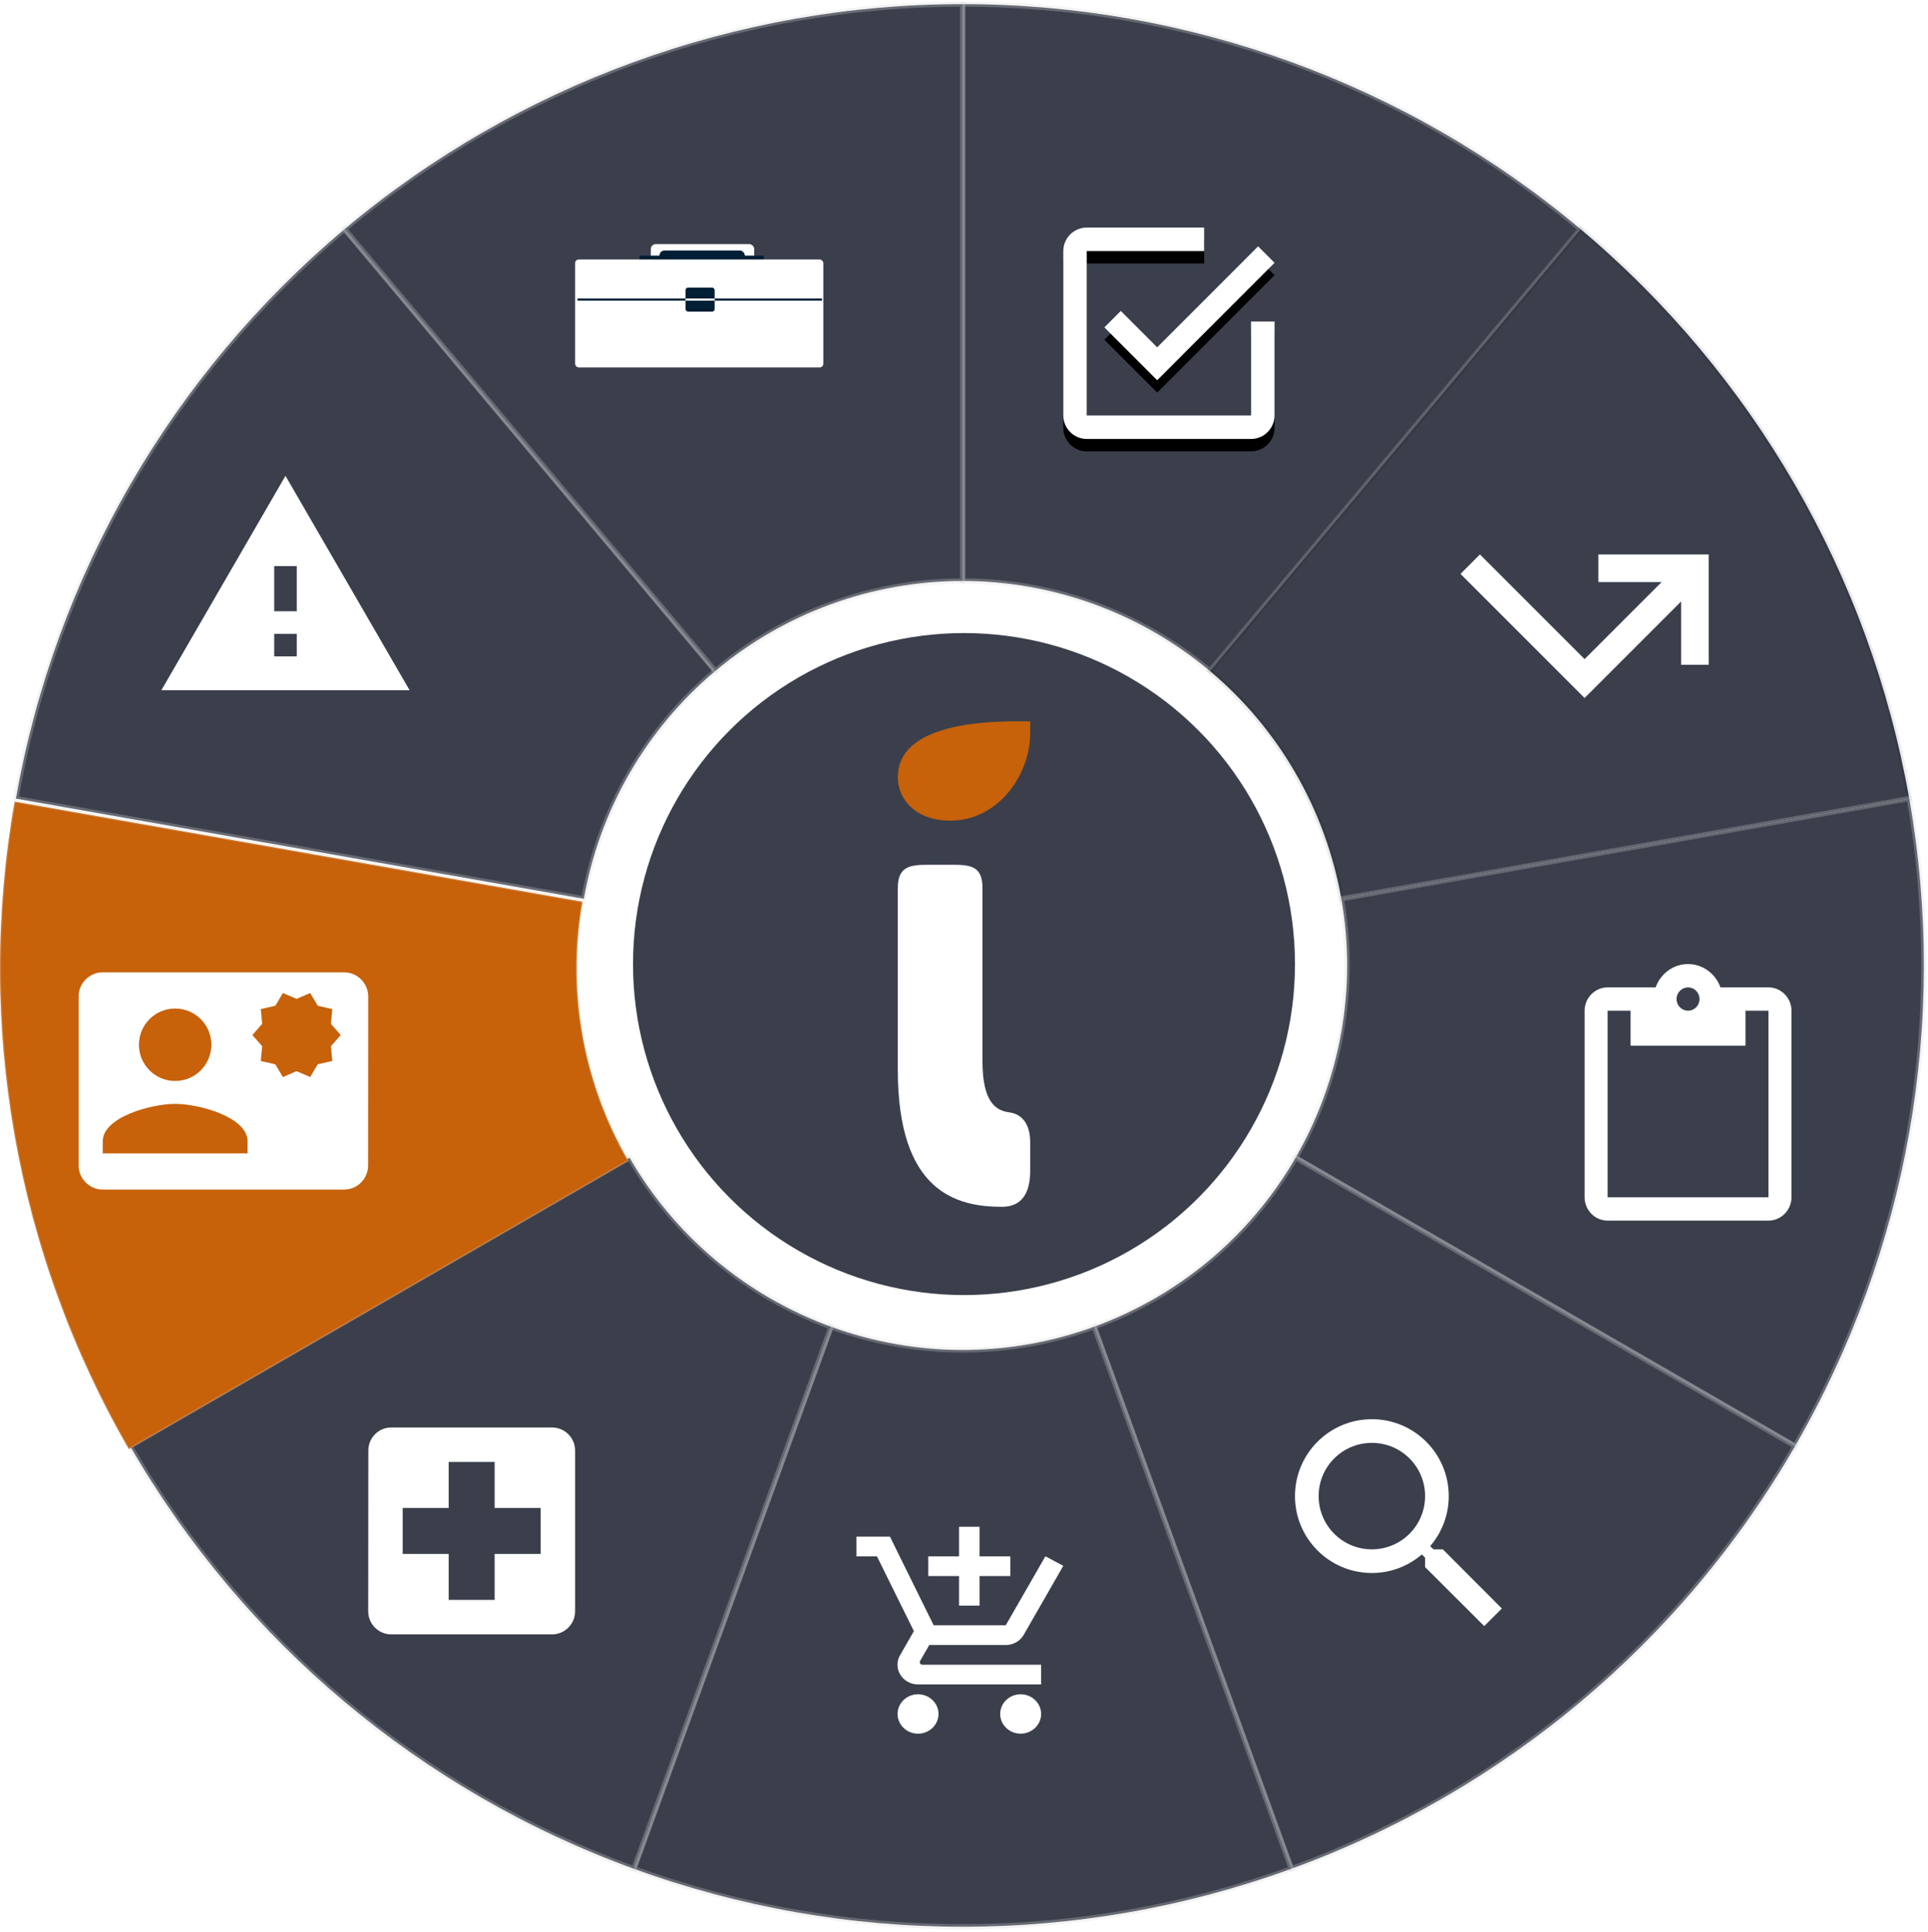
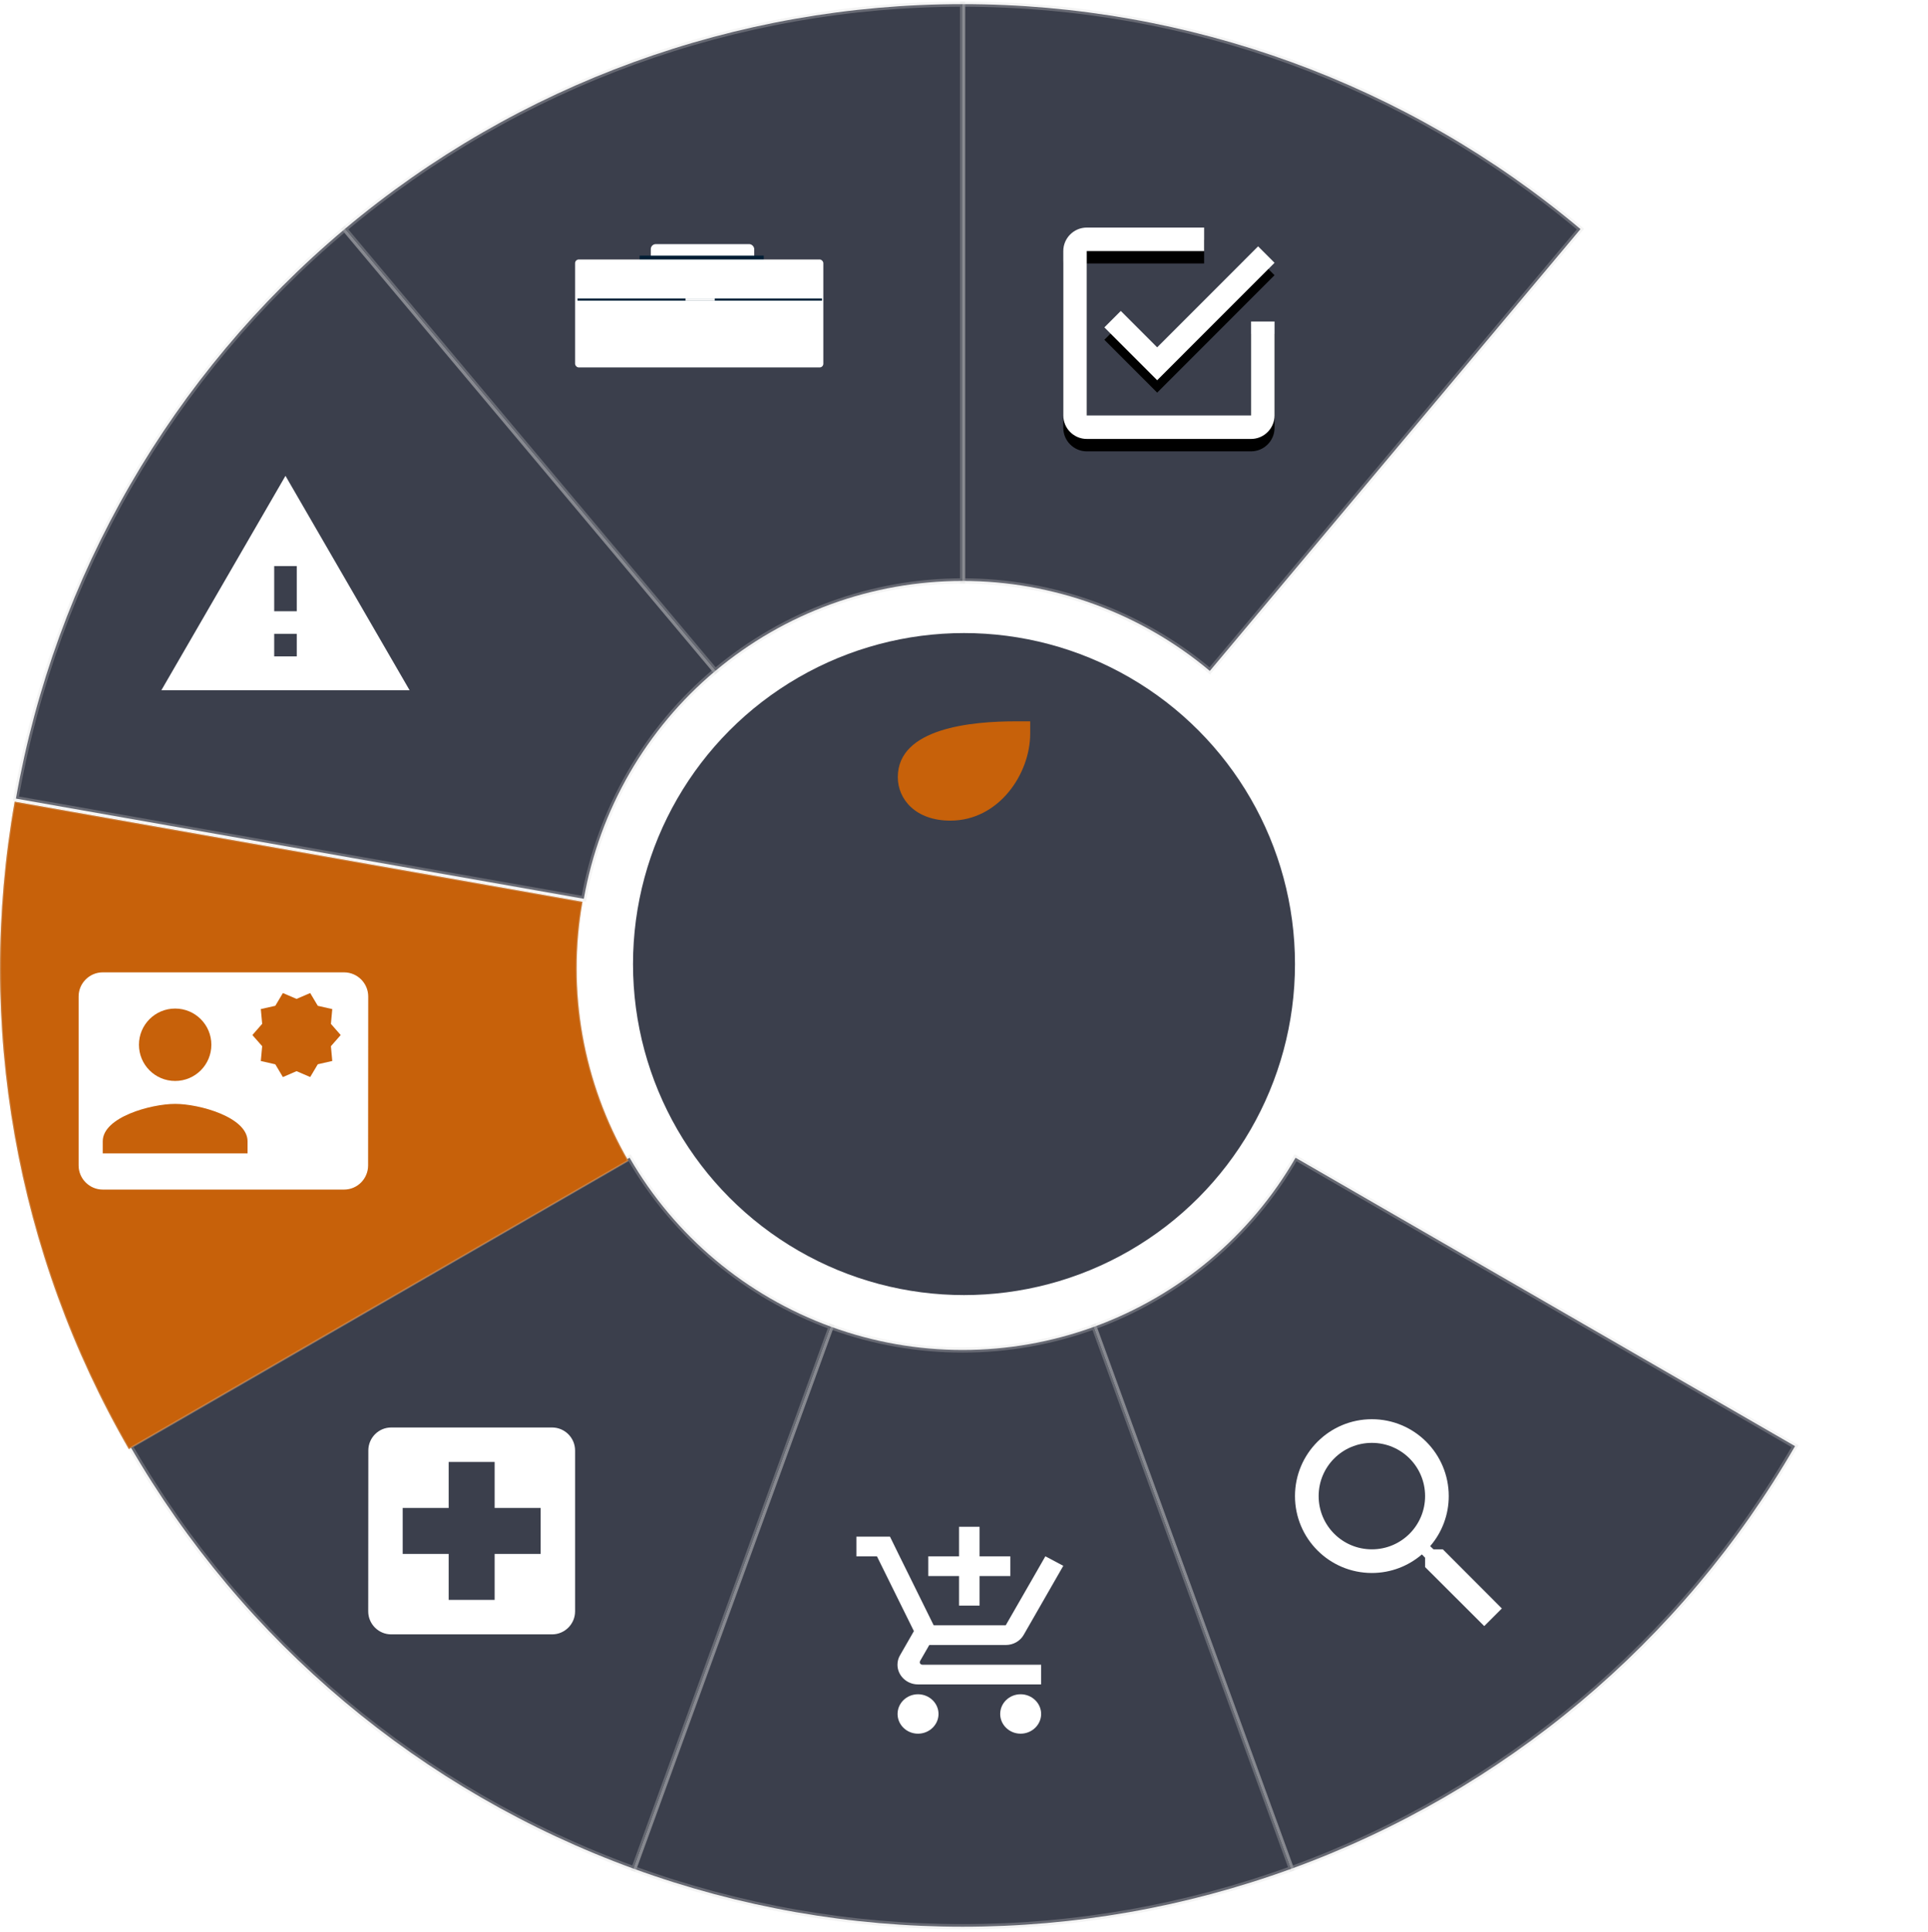
<svg xmlns="http://www.w3.org/2000/svg" xmlns:xlink="http://www.w3.org/1999/xlink" width="466px" height="467px" viewBox="0 0 466 467" version="1.1">
  <desc>Created with Sketch.</desc>
  <defs>
    <path d="M31.134,349.23 C3.81,301.926 -5.948,246.535 3.532,192.725 L140.799,216.935 C136.989,238.45 140.939,260.615 151.859,279.528 L31.134,349.23 Z" id="path-1" />
    <path d="M270.899,74.15 L266.928,78.123 L279.692,90.894 L308.058,62.514 L304.087,58.541 L279.692,82.948 L270.899,74.15 L270.899,74.15 Z M302.385,99.408 L262.673,99.408 L262.673,59.676 L291.039,59.676 L291.039,54 L262.673,54 C259.553,54 257,56.554 257,59.676 L257,99.408 C257,102.53 259.553,105.084 262.673,105.084 L302.385,105.084 C305.505,105.084 308.058,102.53 308.058,99.408 L308.058,76.704 L302.385,76.704 L302.385,99.408 L302.385,99.408 Z" id="path-2" />
    <filter x="-23.5%" y="-17.6%" width="147.0%" height="147.0%" filterUnits="objectBoundingBox" id="filter-3">
      <feOffset dx="0" dy="1" in="SourceAlpha" result="shadowOffsetOuter1" />
      <feGaussianBlur stdDeviation="2.5" in="shadowOffsetOuter1" result="shadowBlurOuter1" />
      <feColorMatrix values="0 0 0 0 0   0 0 0 0 0   0 0 0 0 0  0 0 0 0.13 0" type="matrix" in="shadowBlurOuter1" result="shadowMatrixOuter1" />
      <feOffset dx="0" dy="2" in="SourceAlpha" result="shadowOffsetOuter2" />
      <feGaussianBlur stdDeviation="2" in="shadowOffsetOuter2" result="shadowBlurOuter2" />
      <feColorMatrix values="0 0 0 0 0   0 0 0 0 0   0 0 0 0 0  0 0 0 0.2 0" type="matrix" in="shadowBlurOuter2" result="shadowMatrixOuter2" />
      <feMerge>
        <feMergeNode in="shadowMatrixOuter1" />
        <feMergeNode in="shadowMatrixOuter2" />
      </feMerge>
    </filter>
    <filter x="-13.3%" y="-19.4%" width="126.7%" height="144.4%" filterUnits="objectBoundingBox" id="filter-4">
      <feOffset dx="0" dy="1" in="SourceAlpha" result="shadowOffsetOuter1" />
      <feGaussianBlur stdDeviation="2.5" in="shadowOffsetOuter1" result="shadowBlurOuter1" />
      <feColorMatrix values="0 0 0 0 0   0 0 0 0 0   0 0 0 0 0  0 0 0 0.13 0" type="matrix" in="shadowBlurOuter1" result="shadowMatrixOuter1" />
      <feMerge>
        <feMergeNode in="shadowMatrixOuter1" />
        <feMergeNode in="SourceGraphic" />
      </feMerge>
    </filter>
  </defs>
  <g id="Page-1" stroke="none" stroke-width="1" fill="none" fill-rule="evenodd">
    <g id="Features" transform="translate(-720, -200)">
      <g id="Group-3" transform="translate(720, 201)">
        <g id="Group">
          <g id="Segments-circle">
            <path d="M232.658,0 C315.651,0 392.37,44.284 433.866,116.171 C475.362,188.058 475.362,276.626 433.866,348.513 C392.37,420.4 315.651,464.684 232.658,464.684 C149.665,464.684 72.946,420.4 31.45,348.513 C-10.046,276.626 -10.046,188.058 31.45,116.171 C72.946,44.284 149.665,0 232.658,0 L232.658,139.405 C199.433,139.405 168.764,157.11 152.175,185.874 C135.586,214.638 135.586,250.046 152.175,278.81 C168.764,307.574 199.433,325.279 232.658,325.279 C265.883,325.279 296.552,307.574 313.141,278.81 C329.73,250.046 329.73,214.638 313.141,185.874 C296.552,157.11 265.883,139.405 232.658,139.405 L232.658,0 Z" id="Base-plate" fill-opacity="0.002" fill="#455A64" />
            <path d="M232.658,0 C287.305,0 340.186,19.238 382.007,54.368 L292.416,161.152 C275.688,147.119 254.498,139.405 232.658,139.405 L232.658,0 Z" id="Segment-1" stroke-opacity="0.279" stroke="#D8D8D8" stroke-width="1.25" fill-opacity="0.9" fill="#262B39" />
-             <path d="M382.007,54.368 C423.829,89.498 451.989,138.197 461.468,192.007 L324.201,216.217 C320.39,194.703 309.145,175.186 292.416,161.152 L382.007,54.368 Z" id="Segment-2" stroke-opacity="0.076" stroke="#000000" stroke-width="1.25" fill-opacity="0.9" fill="#262B39" />
-             <path d="M461.468,192.007 C470.948,245.818 461.19,301.208 433.866,348.513 L313.141,278.81 C324.061,259.898 328.011,237.732 324.201,216.217 L461.468,192.007 Z" id="Segment-3" stroke-opacity="0.279" stroke="#D8D8D8" stroke-width="1.25" fill-opacity="0.9" fill="#262B39" />
            <path d="M433.866,348.513 C406.543,395.818 363.467,431.97 312.119,450.651 L264.442,319.656 C284.981,312.175 302.221,297.723 313.141,278.81 L433.866,348.513 Z" id="Segment-4" stroke-opacity="0.279" stroke="#D8D8D8" stroke-width="1.25" fill-opacity="0.9" fill="#262B39" />
            <path d="M312.119,450.651 C260.771,469.331 204.545,469.331 153.197,450.651 L200.874,319.656 C221.413,327.138 243.903,327.138 264.442,319.656 L312.119,450.651 Z" id="Segment-5" stroke-opacity="0.279" stroke="#D8D8D8" stroke-width="1.25" fill-opacity="0.9" fill="#262B39" />
            <path d="M153.197,450.651 C101.849,431.97 58.773,395.818 31.45,348.513 L152.175,278.81 C163.095,297.723 180.335,312.175 200.874,319.656 L153.197,450.651 Z" id="Segment-6" stroke-opacity="0.279" stroke="#D8D8D8" stroke-width="1.25" fill-opacity="0.9" fill="#262B39" />
            <g id="Segment-7">
              <use fill="#C7610A" fill-rule="evenodd" xlink:href="#path-1" />
              <path stroke-opacity="0.279" stroke="#D8D8D8" stroke-width="0.25" d="M31.18,349.06 L151.688,279.482 C140.804,260.573 136.889,238.466 140.654,217.036 L3.633,192.87 C-5.8,246.583 3.945,301.85 31.18,349.06 Z" />
            </g>
            <path d="M3.848,192.007 C13.327,138.197 41.487,89.498 83.309,54.368 L172.9,161.152 C156.171,175.186 144.926,194.703 141.115,216.217 L3.848,192.007 Z" id="Segment-8" stroke-opacity="0.279" stroke="#D8D8D8" stroke-width="1.25" fill-opacity="0.9" fill="#262B39" />
            <path d="M83.309,54.368 C125.13,19.238 178.011,0 232.658,0 L232.658,139.405 C210.818,139.405 189.628,147.119 172.9,161.152 L83.309,54.368 Z" id="Segment-9" stroke-opacity="0.279" stroke="#D8D8D8" stroke-width="1.25" fill-opacity="0.9" fill="#262B39" />
          </g>
          <g id="warning" transform="translate(39, 114)" fill="#FFFFFF">
            <path d="M0,51.82 L60.002,51.82 L30.001,0 L0,51.82 Z M32.728,43.638 L27.274,43.638 L27.274,38.183 L32.728,38.183 L32.728,43.638 Z M32.728,32.728 L27.274,32.728 L27.274,21.819 L32.728,21.819 L32.728,32.728 Z" id="Shape" />
          </g>
          <g id="local_hospital" transform="translate(89, 344)" fill="#FFFFFF">
            <path d="M44.444,0 L5.556,0 C2.5,0 0.028,2.5 0.028,5.556 L0,44.444 C0,47.5 2.5,50 5.556,50 L44.444,50 C47.5,50 50,47.5 50,44.444 L50,5.556 C50,2.5 47.5,0 44.444,0 Z M41.667,30.556 L30.556,30.556 L30.556,41.667 L19.444,41.667 L19.444,30.556 L8.333,30.556 L8.333,19.444 L19.444,19.444 L19.444,8.333 L30.556,8.333 L30.556,19.444 L41.667,19.444 L41.667,30.556 Z" id="Shape" />
          </g>
          <g id="Group-4" transform="translate(19, 234)">
            <g id="contact_mail" fill="#FFFFFF">
              <path d="M64.167,0 L5.833,0 C2.625,0 0,2.625 0,5.833 L0,46.667 C0,49.875 2.625,52.5 5.833,52.5 L64.167,52.5 C67.375,52.5 69.971,49.875 69.971,46.667 L70,5.833 C70,2.625 67.375,0 64.167,0 Z M23.333,8.75 C28.175,8.75 32.083,12.658 32.083,17.5 C32.083,22.342 28.175,26.25 23.333,26.25 C18.492,26.25 14.583,22.342 14.583,17.5 C14.583,12.658 18.492,8.75 23.333,8.75 Z M40.833,43.75 L5.833,43.75 L5.833,40.833 C5.833,35 17.5,31.792 23.333,31.792 C29.167,31.792 40.833,35 40.833,40.833 L40.833,43.75 Z" id="Shape" />
            </g>
            <g id="new_releases" transform="translate(42, 5)" fill="#C7610A">
              <polygon id="Shape" points="21.35 10.151 18.982 7.453 19.312 3.882 15.809 3.086 13.975 -6.6744557e-15 10.675 1.417 7.376 -7.10542736e-15 5.541 3.086 2.038 3.872 2.368 7.443 0 10.151 2.368 12.849 2.038 16.43 5.541 17.226 7.376 20.312 10.675 18.885 13.975 20.302 15.809 17.216 19.312 16.42 18.982 12.849" />
            </g>
          </g>
          <g id="add_shopping_cart" transform="translate(207, 368)" fill="#FFFFFF">
            <path d="M24.802,19.048 L29.762,19.048 L29.762,11.905 L37.202,11.905 L37.202,7.143 L29.762,7.143 L29.762,0 L24.802,0 L24.802,7.143 L17.361,7.143 L17.361,11.905 L24.802,11.905 L24.802,19.048 Z M14.881,40.476 C12.153,40.476 9.945,42.619 9.945,45.238 C9.945,47.857 12.153,50 14.881,50 C17.609,50 19.841,47.857 19.841,45.238 C19.841,42.619 17.609,40.476 14.881,40.476 Z M39.683,40.476 C36.954,40.476 34.747,42.619 34.747,45.238 C34.747,47.857 36.954,50 39.683,50 C42.411,50 44.643,47.857 44.643,45.238 C44.643,42.619 42.411,40.476 39.683,40.476 Z M15.303,32.738 L15.377,32.452 L17.609,28.571 L36.086,28.571 C37.946,28.571 39.583,27.595 40.427,26.119 L50,9.429 L45.685,7.143 L45.66,7.143 L42.932,11.905 L36.086,23.81 L18.676,23.81 L18.353,23.167 L12.798,11.905 L10.441,7.143 L8.11,2.381 L0,2.381 L0,7.143 L4.96,7.143 L13.889,25.214 L10.541,31.048 C10.144,31.714 9.921,32.5 9.921,33.333 C9.921,35.952 12.153,38.095 14.881,38.095 L44.643,38.095 L44.643,33.333 L15.923,33.333 C15.6,33.333 15.303,33.071 15.303,32.738 Z" id="Shape" />
          </g>
          <g id="Open-Items-Logo" transform="translate(383, 232)" fill="#FFFFFF">
            <g id="content_paste">
              <path d="M44.444,5.636 L32.833,5.636 C31.667,2.367 28.611,0 25,0 C21.389,0 18.333,2.367 17.167,5.636 L5.556,5.636 C2.5,5.636 0,8.173 0,11.273 L0,56.364 C0,59.464 2.5,62 5.556,62 L44.444,62 C47.5,62 50,59.464 50,56.364 L50,11.273 C50,8.173 47.5,5.636 44.444,5.636 Z M25,5.636 C26.528,5.636 27.778,6.905 27.778,8.455 C27.778,10.005 26.528,11.273 25,11.273 C23.472,11.273 22.222,10.005 22.222,8.455 C22.222,6.905 23.472,5.636 25,5.636 Z M44.444,56.364 L5.556,56.364 L5.556,11.273 L11.111,11.273 L11.111,19.727 L38.889,19.727 L38.889,11.273 L44.444,11.273 L44.444,56.364 Z" id="Shape" />
            </g>
          </g>
          <g id="zoom_out-copy" transform="translate(313, 342)" fill="#FFFFFF">
            <path d="M35.735,31.447 L33.476,31.447 L32.676,30.675 C35.574,27.313 37.168,23.021 37.164,18.582 C37.164,8.319 28.845,1.26955177e-15 18.582,0 C8.319,-1.26955177e-15 1.26955177e-15,8.319 0,18.582 C-1.26955177e-15,28.845 8.319,37.164 18.582,37.164 C23.185,37.164 27.416,35.477 30.675,32.676 L31.447,33.476 L31.447,35.735 L45.74,50 L50,45.74 L35.735,31.447 L35.735,31.447 Z M18.582,31.447 C11.464,31.447 5.718,25.7 5.718,18.582 C5.718,11.464 11.464,5.718 18.582,5.718 C25.7,5.718 31.447,11.464 31.447,18.582 C31.447,25.7 25.7,31.447 18.582,31.447 Z" id="Shape" />
          </g>
          <g id="Group-16" transform="translate(139, 58)">
            <g id="Group-15" transform="translate(15.6, 0)">
              <rect id="Rectangle-2-Copy" fill="#FFFFFF" x="2.7" y="0" width="25" height="7.249" rx="1.2" />
-               <rect id="Rectangle-2-Copy-2" fill="#001E34" x="4.8" y="1.546" width="20.625" height="4.832" rx="1.2" />
              <rect id="Rectangle-6" fill="#001E34" x="0" y="2.784" width="30" height="4.832" />
            </g>
            <rect id="Rectangle-2" fill="#FFFFFF" x="0" y="3.711" width="60" height="26.095" rx="0.9" />
            <path d="M0.834,13.405 L59.428,13.405" id="Line" stroke="#001E34" stroke-width="0.5" stroke-linecap="square" />
-             <rect id="Rectangle-7" fill="#001E34" x="26.7" y="10.515" width="7.031" height="5.799" rx="0.6" />
            <path d="M26.934,13.405 L33.497,13.405" id="Line" stroke="#FFFFFF" stroke-width="0.5" stroke-linecap="square" />
          </g>
          <g id="Shape">
            <use fill="black" fill-opacity="1" filter="url(#filter-3)" xlink:href="#path-2" />
            <use fill="#FFFFFF" fill-rule="evenodd" xlink:href="#path-2" />
          </g>
          <g id="call_missed_outgoing" filter="url(#filter-4)" transform="translate(353, 132)" fill="#FFFFFF">
            <polygon id="Shape" points="0 4.699 29.995 34.694 53.324 11.365 53.324 26.662 59.989 26.662 59.989 0 33.327 0 33.327 6.665 48.624 6.665 29.995 25.295 4.699 0" />
          </g>
        </g>
        <g id="Group-2" transform="translate(153, 152)">
          <circle id="Oval" fill-opacity="0.9" fill="#262B39" cx="80" cy="80" r="80" />
-           <path d="M64,105.543 C64,135.031 78.132,138.667 89.178,138.667 C94.051,138.667 96,135.233 96,129.982 L96,123.114 C96,118.469 93.888,116.247 90.964,115.843 C87.878,115.439 84.467,113.622 84.467,103.523 L84.467,61.574 C84.467,56.121 81.293,56 76.907,56 L71.729,56 C67.343,56 64,56.121 64,61.574 L64,105.543 Z" id="apollocourse" fill="#FFFFFF" />
          <path d="M92.536,21.333 L96,21.333 L96,24.314 C96,34.039 88.412,45.333 76.701,45.333 C68.289,45.333 64,40.157 64,34.824 C64,22.902 81.979,21.333 92.536,21.333 Z" id="apollocourse" fill="#C7610A" />
        </g>
      </g>
    </g>
  </g>
</svg>